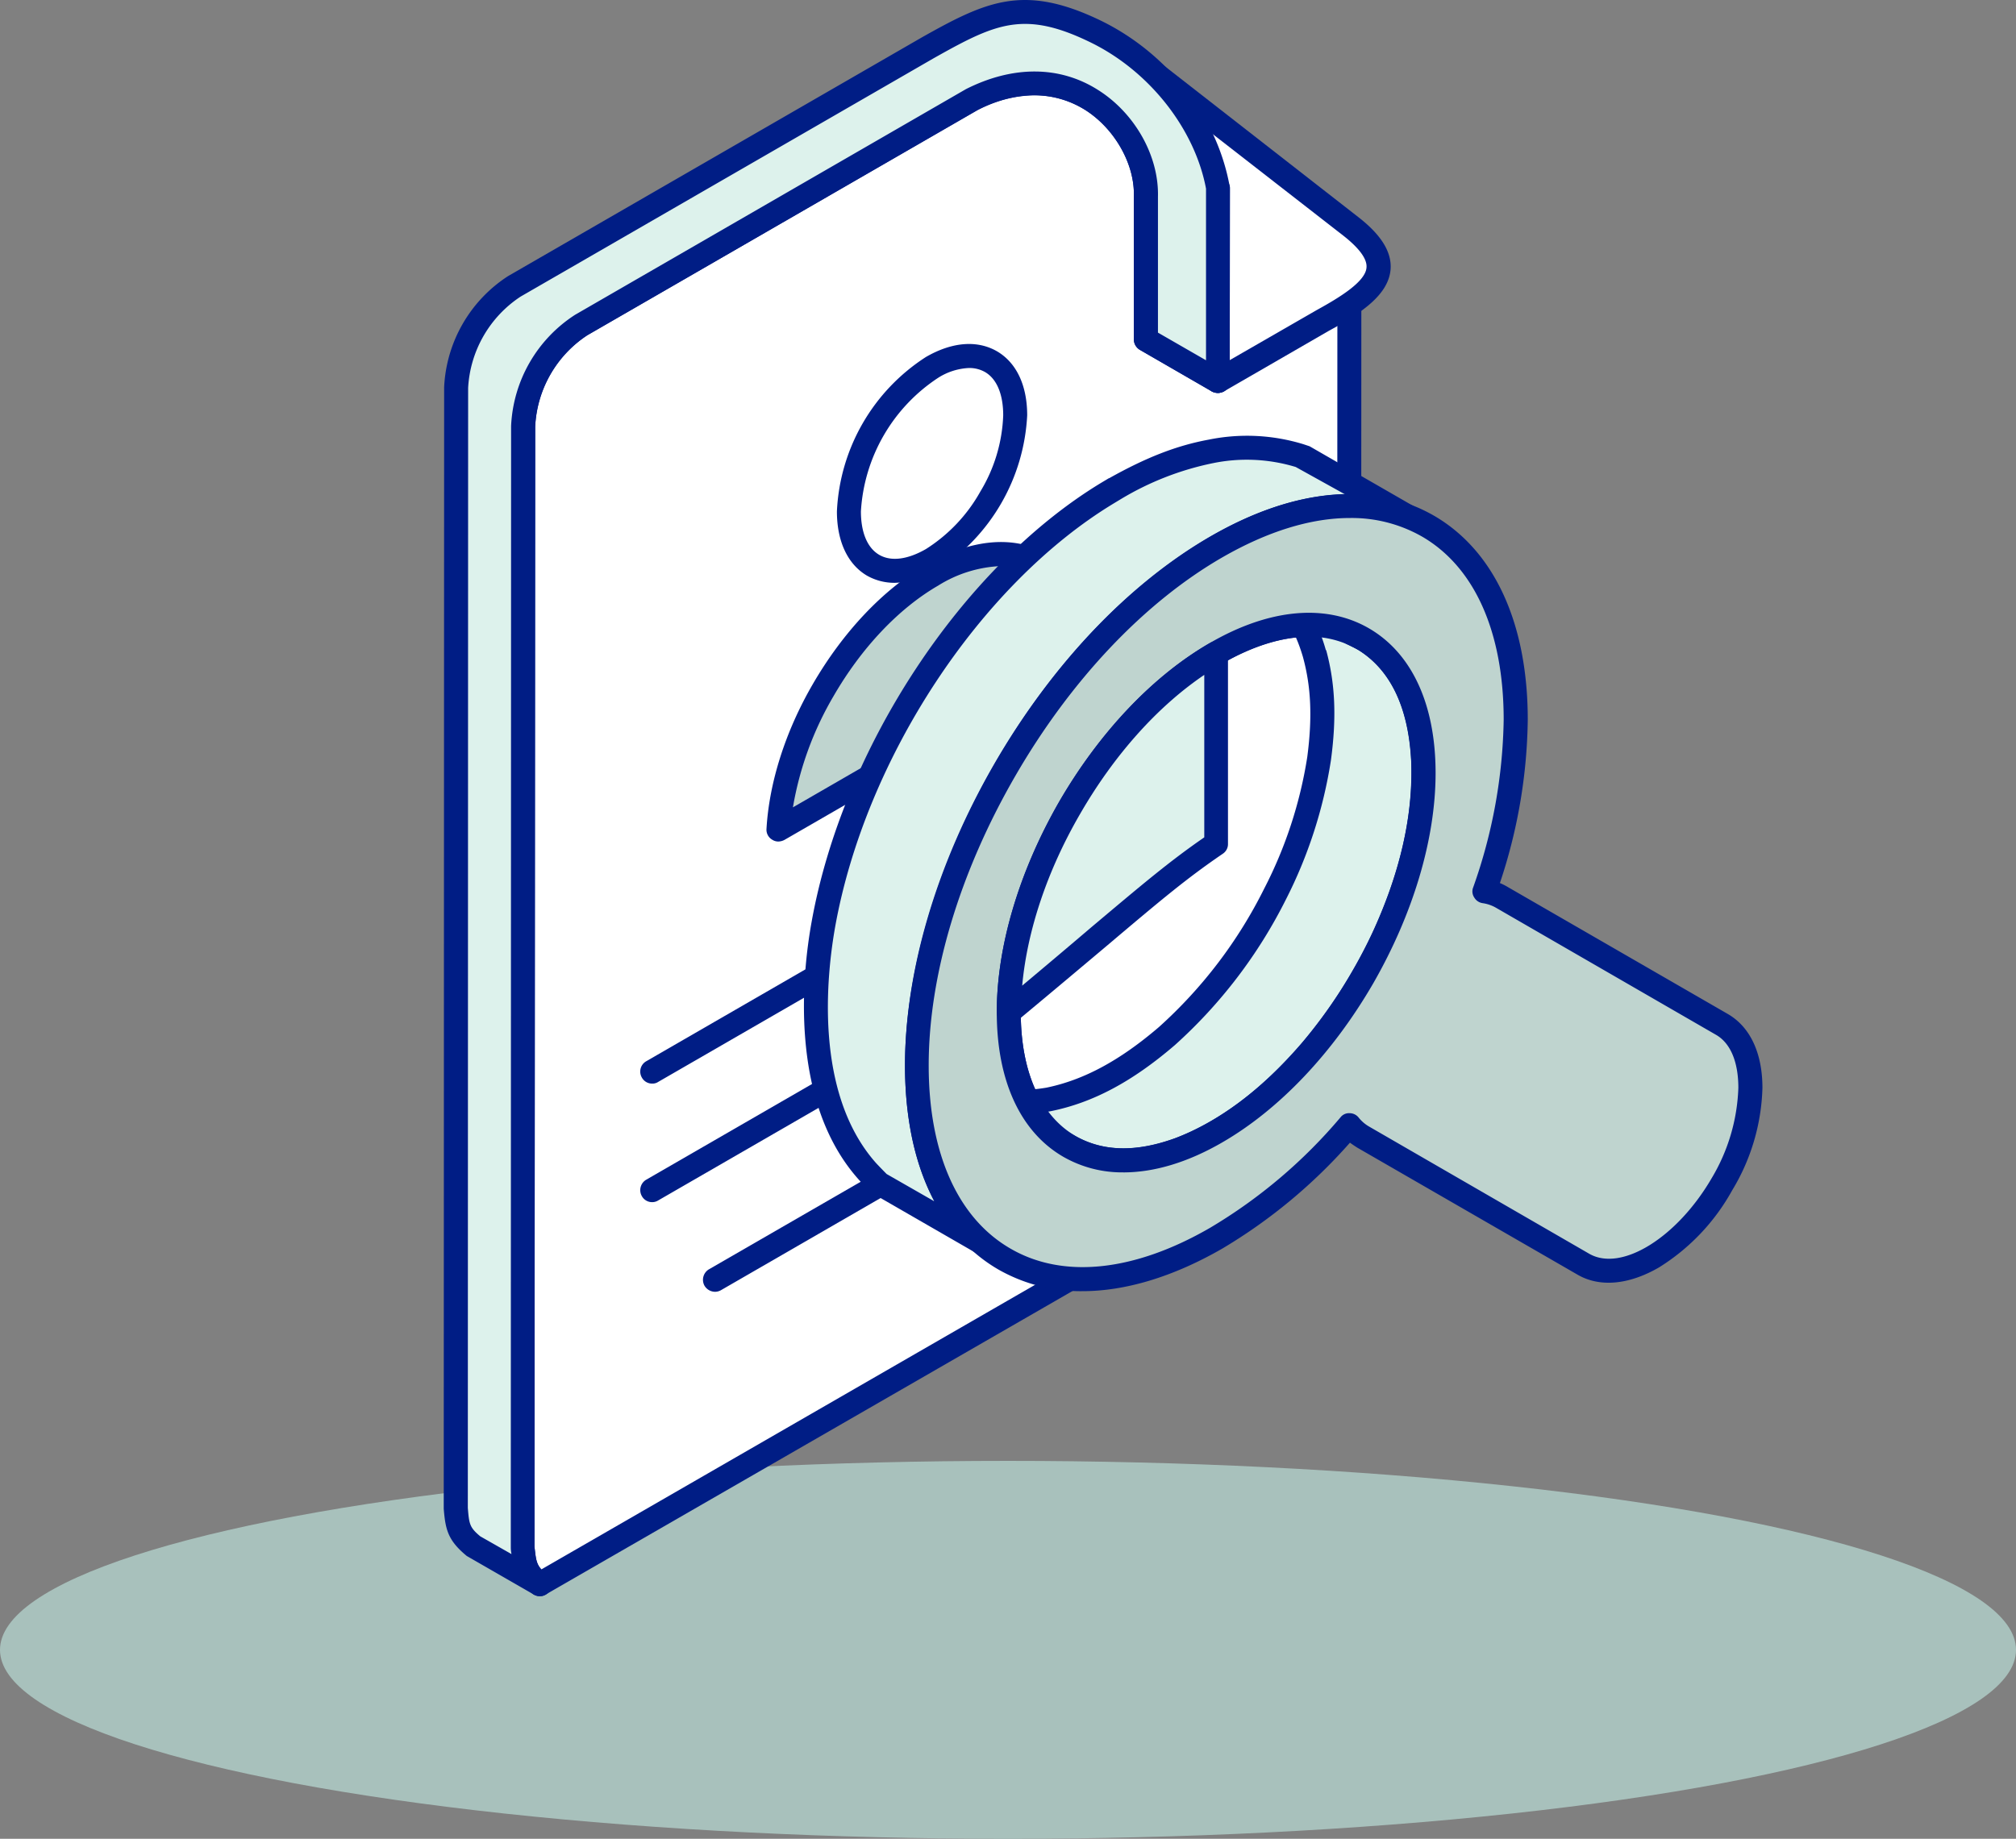
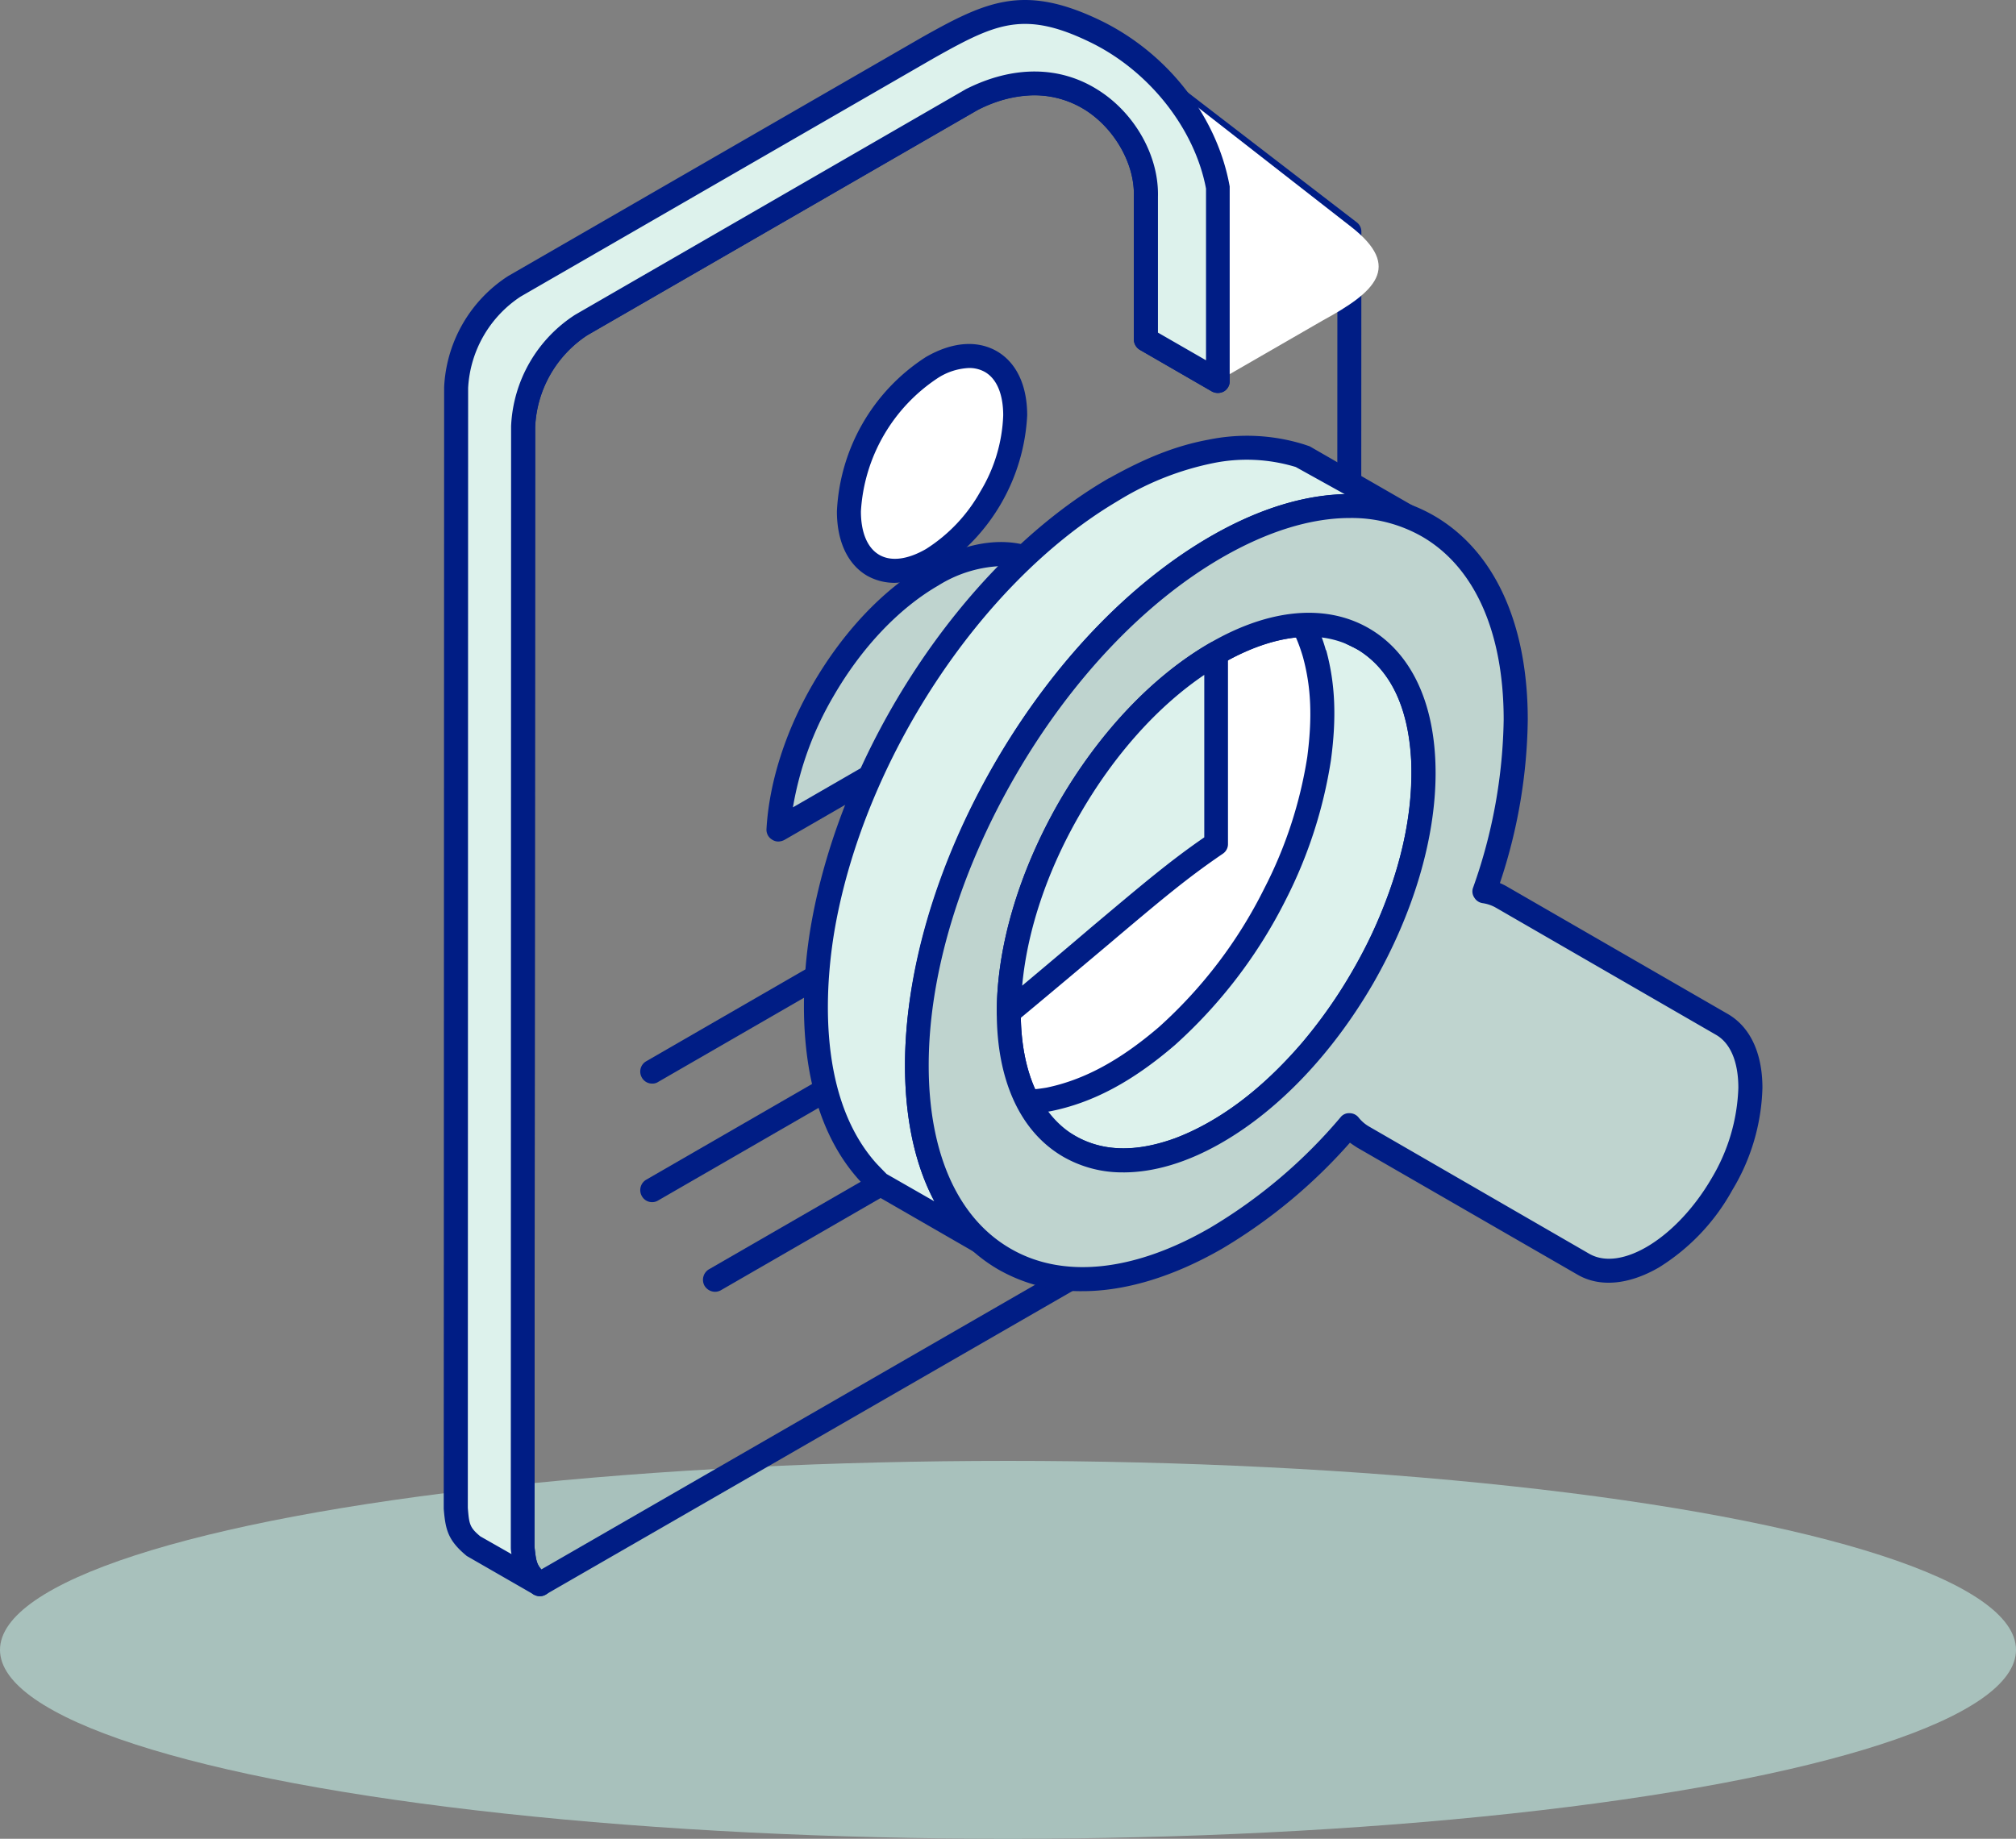
<svg xmlns="http://www.w3.org/2000/svg" width="368" height="335.727" viewBox="0 0 368 335.727">
  <rect x="0" y="0" width="368" height="335.727" fill="#808080" stroke="none" />
  <g transform="translate(-839 -904.773)">
    <ellipse cx="184" cy="34.5" rx="184" ry="34.5" transform="translate(839 1171.5)" fill="#a8c1bc" />
    <g transform="translate(-1800.092 -1.062)">
-       <path d="M2732.131,1189.3l.057.018,137.36-79.207c5.682-3.281,10.323-11.312,10.378-17.926V942.38l-31.079-23.961a38.375,38.375,0,0,1,7.1,16.08v35.123l-13.1-7.564V935.9c.241-11.944-13.229-27.055-31.77-17.664l-71.286,41.14a23.486,23.486,0,0,0-10.7,18.485l-.056,204.568C2729.356,1185.722,2729.542,1187.12,2732.131,1189.3Z" transform="translate(5.456 5.77)" fill="#fff" fill-rule="evenodd" />
      <path d="M2823.263,918.295a22.978,22.978,0,0,0-10.378,2.7l-71.213,41.1a21.241,21.241,0,0,0-9.521,16.675l-.132,204.477c.262,2.252.317,3.147,1.25,4.19l135.98-78.405c5.013-2.888,9.28-10.23,9.28-16.025l.055-148.725-21.762-16.769a39.433,39.433,0,0,1,2.105,7.416v35.514a2.165,2.165,0,0,1-1.043,1.9,2.285,2.285,0,0,1-2.236,0l-13.1-7.567a2.226,2.226,0,0,1-1.117-1.9V936.723c.185-5.888-3.522-12.335-8.832-15.725a17.482,17.482,0,0,0-9.336-2.7Zm-90.256,274.028a2.308,2.308,0,0,1-1.285-.39c0-.037-.131-.093-.131-.129-3.409-2.759-3.578-5-3.9-8.367l.056-204.753a25.529,25.529,0,0,1,11.684-20.328l71.344-41.2c8.591-4.34,17.124-4.287,24.11.15,6.726,4.229,11.125,12.054,10.938,19.471v24.835l8.774,5.051v-31.34a36.413,36.413,0,0,0-6.743-14.758,2.188,2.188,0,0,1,.261-2.867,2.111,2.111,0,0,1,2.831-.188l31.155,23.961a2.138,2.138,0,0,1,.857,1.734l-.057,149.8c0,7.416-5.067,16.117-11.422,19.827l-137.415,79.188A1.95,1.95,0,0,1,2733.007,1192.323Z" transform="translate(4.637 4.943)" fill="#001d85" fill-rule="evenodd" />
      <path d="M2813.988,971.658l19.154-11.051c9.466-5.161,14.665-9.707,5.143-17.121l-40.433-31.528,16.136,24.577Z" transform="translate(47.413 3.734)" fill="#fff" fill-rule="evenodd" />
-       <path d="M2807.773,922.664l8.887,13.511a1.96,1.96,0,0,1,.372,1.191l-.054,31.322,15.893-9.15c4.137-2.273,8.887-5.161,9.076-7.751.185-1.938-2.162-4.193-4.138-5.758l-30.036-23.365Zm7.042,52a2.489,2.489,0,0,1-1.117-.278,2.166,2.166,0,0,1-1.044-1.9V938.018l-15.819-24.035a2.2,2.2,0,0,1,3.205-2.926l40.432,31.527c4.212,3.279,6.112,6.41,5.87,9.539-.373,4.4-4.75,7.677-11.311,11.234l-19.1,11.033A2.5,2.5,0,0,1,2814.816,974.668Z" transform="translate(46.585 2.903)" fill="#001d85" fill-rule="evenodd" />
      <path d="M2736.825,1194.259l-12.242-7.062c-2.646-2.179-2.831-3.54-3.148-6.894l.132-204.567a23.385,23.385,0,0,1,10.638-18.484l75.35-43.487c11.178-6.28,17.309-9.428,30.464-3.149,10.639,5.1,20.217,15.763,22.564,28.824v35.123l-13.1-7.564V940.836c.241-11.944-13.229-27.055-31.77-17.664l-71.285,41.14a23.486,23.486,0,0,0-10.7,18.485l-.057,204.568C2733.993,1190.7,2734.18,1192.06,2736.825,1194.259Z" transform="translate(0.818 0.83)" fill="#ddf2ec" fill-rule="evenodd" />
      <path d="M2826.223,910.2c-5.255,0-9.819,2.4-16.751,6.3l-75.351,43.489a21.335,21.335,0,0,0-9.576,16.677l-.057,204.473c.243,2.925.3,3.559,2.275,5.2l5.7,3.244a5.855,5.855,0,0,1-.132-1.174l.056-204.773a25.529,25.529,0,0,1,11.684-20.328l71.344-41.2c8.591-4.34,17.124-4.287,24.111.15,6.725,4.229,11.125,12.054,10.938,19.471v24.835l8.774,5.051v-31.34c-2.049-10.919-10.4-21.614-21.388-26.85-4.64-2.234-8.274-3.223-11.628-3.223Zm-88.58,287.07a2.21,2.21,0,0,1-1.1-.3l-12.242-7.042c-3.522-2.889-3.894-4.921-4.211-8.609l.074-204.753a25.58,25.58,0,0,1,11.683-20.329l75.462-43.543c11.813-6.651,18.614-9.819,32.457-3.224,12.373,5.925,21.5,17.572,23.794,30.409v35.514a2.165,2.165,0,0,1-1.043,1.9,2.285,2.285,0,0,1-2.236,0l-13.1-7.567a2.227,2.227,0,0,1-1.117-1.9V941.666c.185-5.888-3.522-12.335-8.831-15.725-4.024-2.534-10.695-4.567-19.715,0l-71.213,41.1a20.992,20.992,0,0,0-9.522,16.675l-.132,204.476c.317,2.906.374,3.557,2.349,5.2a2.223,2.223,0,0,1,.429,2.944A2.161,2.161,0,0,1,2737.643,1197.266Z" transform="translate(0 0)" fill="#001d85" fill-rule="evenodd" />
      <path d="M2744.59,1066.5a2.123,2.123,0,0,1-1.918-1.1,2.2,2.2,0,0,1,.8-3l103.6-59.811a2.187,2.187,0,0,1,2.162,3.8l-103.6,59.81A2.016,2.016,0,0,1,2744.59,1066.5Z" transform="translate(13.586 58.822)" fill="#001d85" fill-rule="evenodd" />
      <path d="M2751.691,1071.658a2.263,2.263,0,0,1-1.922-1.1,2.231,2.231,0,0,1,.8-3l80.715-46.581a2.191,2.191,0,0,1,2.179,3.8l-80.678,46.581A2.213,2.213,0,0,1,2751.691,1071.658Z" transform="translate(17.927 70.03)" fill="#001d85" fill-rule="evenodd" />
      <path d="M2744.59,1053.053a2.123,2.123,0,0,1-1.918-1.1,2.171,2.171,0,0,1,.8-2.981l103.6-59.811a2.178,2.178,0,0,1,2.162,3.783l-103.6,59.813A1.847,1.847,0,0,1,2744.59,1053.053Z" transform="translate(13.586 50.623)" fill="#001d85" fill-rule="evenodd" />
      <path d="M2781.225,983.338h0a30.727,30.727,0,0,0,10.7-11.312h0a30.747,30.747,0,0,0,4.452-14.98c0-4.826-1.675-8.236-4.452-9.82-2.721-1.582-6.559-1.36-10.7,1.064a30.771,30.771,0,0,0-10.751,11.328,31.316,31.316,0,0,0-4.452,14.962c0,4.844,1.733,8.255,4.452,9.837S2777.015,985.759,2781.225,983.338Z" transform="translate(28.004 24.623)" fill="#fff" fill-rule="evenodd" />
      <path d="M2788.789,949.235a11.4,11.4,0,0,0-5.626,1.788,31.36,31.36,0,0,0-14.106,24.392c0,3.875,1.194,6.687,3.354,7.938s5.181.856,8.516-1.062h0a29.353,29.353,0,0,0,9.948-10.528,28.8,28.8,0,0,0,4.156-13.882c0-3.857-1.173-6.669-3.335-7.918a5.8,5.8,0,0,0-2.907-.728Zm-6.745,34.938h0Zm-6.8,4.285a10.2,10.2,0,0,1-5.068-1.305c-3.522-2.067-5.5-6.241-5.5-11.737a35.462,35.462,0,0,1,16.249-28.191c4.77-2.759,9.335-3.113,12.931-1.062,3.579,2.067,5.553,6.223,5.553,11.719a35.789,35.789,0,0,1-16.249,28.191h-.074A15.724,15.724,0,0,1,2775.244,988.457Z" transform="translate(27.186 23.789)" fill="#001d85" fill-rule="evenodd" />
      <path d="M2806,970.555c-5.068-2.944-12.112-2.516-19.9,1.975h0c-7.788,4.491-14.776,12.186-19.9,20.981-4.639,8.086-7.657,17.1-8.16,25.451l56.122-32.385C2813.651,978.771,2810.634,973.256,2806,970.555Z" transform="translate(23.135 38.32)" fill="#bfd4cf" fill-rule="evenodd" />
      <path d="M2799.474,971.706a23.266,23.266,0,0,0-11.439,3.559c-7.174,4.153-13.974,11.308-19.1,20.178a59.843,59.843,0,0,0-7.416,20.31l51.167-29.551c-.672-6.112-3.094-10.676-6.988-12.912h0a12.3,12.3,0,0,0-6.225-1.584Zm-40.617,50.288a2.015,2.015,0,0,1-1.12-.335,2.1,2.1,0,0,1-1.042-1.975c.483-8.44,3.447-17.813,8.46-26.44,5.515-9.5,12.8-17.255,20.645-21.781,8.292-4.75,16.08-5.441,22.135-1.975h0c5.441,3.168,8.72,9.484,9.2,17.8a2.136,2.136,0,0,1-1.042,2.011l-56.122,32.4A2.5,2.5,0,0,1,2758.857,1021.994Z" transform="translate(22.313 37.486)" fill="#001d85" fill-rule="evenodd" />
      <path d="M2822.006,981.87c-20.888,12.092-37.824,41.439-37.824,65.569,0,24.146,16.936,33.928,37.824,21.854,20.906-12.073,37.843-41.42,37.843-65.548C2859.849,979.6,2842.912,969.814,2822.006,981.87Z" transform="translate(39.077 43.215)" fill="#fff" fill-rule="evenodd" />
      <path d="M2839.727,979.724c-4.75,0-10.137,1.64-15.763,4.882-20.273,11.721-36.781,40.264-36.781,63.668,0,10.861,3.6,18.892,10.026,22.618,6.427,3.707,15.128,2.777,24.539-2.664,20.272-11.683,36.761-40.246,36.761-63.649,0-10.863-3.578-18.913-10-22.62a17.225,17.225,0,0,0-8.777-2.236Zm-33.743,97.783a21.637,21.637,0,0,1-11.011-2.832c-7.846-4.528-12.168-13.9-12.168-26.4,0-24.8,17.477-55.061,38.942-67.451,10.806-6.243,21.128-7.192,28.974-2.664,7.864,4.546,12.186,13.918,12.186,26.421,0,24.78-17.5,55.059-38.943,67.451C2817.667,1075.662,2811.536,1077.507,2805.984,1077.507Z" transform="translate(38.238 42.379)" fill="#001d85" fill-rule="evenodd" />
      <path d="M2816.9,964.084a56.3,56.3,0,0,1,17.551-6.8,32.431,32.431,0,0,1,16.192.784l1.043.352,18.428,10.658a29.329,29.329,0,0,0-9.895-1.788c-16.191-.243-32.644,11.1-43.637,22.135-19.844,19.882-35.849,51.539-35.849,79.972,0,11.086,2.59,23.478,10.882,31.469l.8.747-18.484-10.658c-.371-.28-1.919-1.9-2.347-2.329-10.267-11.645-10.508-30.482-7.918-44.96,5.328-29.7,25.843-62.979,51.874-78.742Z" transform="translate(25.725 30.966)" fill="#ddf2ec" fill-rule="evenodd" />
      <path d="M2818.813,966.805l-1.358.821c-24.408,14.793-45.3,46.582-50.812,77.251-1.547,8.683-3.95,30.258,7.416,43.117.317.354,1.619,1.693,1.973,2.048l8.721,4.993c-4.322-8.123-5.367-17.495-5.367-24.817,0-26.924,14.645-59.7,36.464-81.518,6.8-6.782,24.353-22.3,43.823-22.77l-8.961-4.974a30.707,30.707,0,0,0-15.074-.708,53.21,53.21,0,0,0-16.826,6.558Zm-25.582,137.827a2.118,2.118,0,0,1-1.117-.3l-18.484-10.656a27.111,27.111,0,0,1-2.832-2.777c-12.614-14.293-10.156-37.489-8.479-46.787,5.684-31.824,27.446-64.842,52.843-80.25l1.434-.856h.056c6.745-3.784,12.3-5.962,18.167-7.044a35.036,35.036,0,0,1,17.308.839l1.118.373,18.8,10.825a2.188,2.188,0,0,1-1.806,3.968,27.66,27.66,0,0,0-9.206-1.677c-18.3-.317-35.531,14.943-42.09,21.5-21.092,21.055-35.236,52.582-35.236,78.426.056,9.148,1.79,21.762,10.193,29.9l.8.708a2.18,2.18,0,0,1,.262,2.907A2.256,2.256,0,0,1,2793.231,1104.632Z" transform="translate(24.905 30.143)" fill="#001d85" fill-rule="evenodd" />
      <path d="M2842.815,985.028c-1.79-5.756-4.452-10.211-9.708-13.377l18.485,10.656c7.974,4.808,10.509,13.473,11.067,22.285.374,11.552-2.664,22.322-7.49,32.718a92.422,92.422,0,0,1-13.1,20.347c-6.614,7.622-14.4,14.254-23.924,17.907-6.857,2.442-13.528,3.055-20.086-.541l-18.484-10.639c4.825,2.627,9.336,2.962,14.645,2.049,8.292-1.678,15.279-6.091,21.577-11.552a87.129,87.129,0,0,0,19.786-25.936,81.16,81.16,0,0,0,8.031-24.708C2844.473,997.643,2844.547,991.494,2842.815,985.028Z" transform="translate(36.268 40.131)" fill="#ddf2ec" fill-rule="evenodd" />
      <path d="M2792.69,1069.783l7.3,4.19c5.123,2.832,10.937,2.964,18.222.354,8.047-3.092,15.578-8.739,22.992-17.292a91.268,91.268,0,0,0,12.8-19.843c5.2-11.271,7.6-21.633,7.229-31.694-.539-10.061-3.838-16.77-9.948-20.477l-7.231-4.174a28.161,28.161,0,0,1,1.6,4.378c.075.019.075.039.075.056,1.658,6.131,1.9,12.316.856,20.069a84.39,84.39,0,0,1-8.218,25.414,89.771,89.771,0,0,1-20.271,26.588c-7.788,6.688-14.963,10.508-22.62,12.057-.93.168-1.862.3-2.794.374Zm15.949,10.8a22.164,22.164,0,0,1-10.826-2.795l-18.464-10.676a2.19,2.19,0,0,1,2.1-3.839c3.95,2.18,7.9,2.738,13.211,1.845,6.8-1.4,13.359-4.919,20.534-11.067a84.639,84.639,0,0,0,19.209-25.266,78.888,78.888,0,0,0,7.864-24.035c.932-7.12.727-12.765-.8-18.3-1.732-5.871-4.4-9.5-8.664-12.092a2.2,2.2,0,0,1,2.235-3.783l18.466,10.658c7.49,4.546,11.439,12.41,12.129,24.054.372,10.806-2.162,21.838-7.659,33.78a98.644,98.644,0,0,1-13.414,20.812c-7.918,9.132-16.025,15.188-24.857,18.559A32.9,32.9,0,0,1,2808.639,1080.587Z" transform="translate(35.453 39.299)" fill="#001d85" fill-rule="evenodd" />
      <path d="M2832.062,982.682l-18.484-10.657-.615-.354-.688-.336-.671-.3,18.484,10.659.669.3.691.334Z" transform="translate(55.798 39.756)" fill="#fff" fill-rule="evenodd" />
      <path d="M2832.887,985.694a2.1,2.1,0,0,1-1.062-.259l-1.845-.9-18.613-10.788a2.123,2.123,0,0,1-.856-2.888,2.19,2.19,0,0,1,2.847-1.006l2.164,1.08,18.466,10.677a2.207,2.207,0,0,1,.819,2.981A2.282,2.282,0,0,1,2832.887,985.694Z" transform="translate(54.973 38.923)" fill="#001d85" fill-rule="evenodd" />
      <path d="M2855.147,987.433c-6.857-3.949-16.321-3.371-26.776,2.646-10.433,6.056-19.9,16.416-26.755,28.266-6.856,11.87-11.069,25.229-11.069,37.3s4.213,20.567,11.069,24.5c6.856,3.969,16.322,3.392,26.755-2.646,10.455-6.035,19.919-16.4,26.776-28.246,6.856-11.869,11.067-25.249,11.067-37.3,0-12.092-4.211-20.569-11.067-24.521ZM2828.371,970.7c15.093-8.7,28.751-9.522,38.643-3.838,9.9,5.719,16.007,17.961,16.007,35.382a97.39,97.39,0,0,1-5.682,31.322,9.044,9.044,0,0,1,3.148,1.08l40.191,23.216c6.969,4.026,6.969,17.142,0,29.18v.018c-6.932,12.038-18.316,18.6-25.228,14.591l-40.247-23.217a8.192,8.192,0,0,1-2.481-2.178,97.823,97.823,0,0,1-24.352,20.643c-15.074,8.7-28.73,9.539-38.625,3.82-9.894-5.7-16-17.942-16-35.364s6.111-36.744,16-53.867S2813.3,979.4,2828.371,970.7Z" transform="translate(32.713 35.006)" fill="#bfd4cf" fill-rule="evenodd" />
      <path d="M2846.072,987.939c-4.75,0-10.137,1.64-15.763,4.882-9.819,5.665-19.043,15.408-25.955,27.464-6.988,12.038-10.825,24.912-10.825,36.2,0,10.861,3.6,18.892,10.025,22.618s15.128,2.777,24.539-2.664c9.819-5.647,19.041-15.39,25.954-27.446,6.987-12.055,10.807-24.93,10.807-36.2,0-10.863-3.522-18.894-10-22.62a17.05,17.05,0,0,0-8.777-2.236Zm-33.818,97.783a21.559,21.559,0,0,1-10.937-2.831c-7.846-4.528-12.168-13.9-12.168-26.4,0-12.055,4.081-25.694,11.365-38.4,7.361-12.707,17.124-23.029,27.578-29.048,10.806-6.262,21.128-7.192,28.974-2.664h0c7.864,4.546,12.185,13.918,12.185,26.421,0,12.038-4.08,25.675-11.366,38.382-7.359,12.707-17.123,23.031-27.576,29.069-6.3,3.651-12.428,5.476-18.055,5.476Zm16.936-114.18h0Zm24.428-5.293a25.859,25.859,0,0,1,13.1,3.355c9.652,5.554,14.962,17.459,14.962,33.482a95.416,95.416,0,0,1-5.571,30.616,1.974,1.974,0,0,0,.206,1.843,2.1,2.1,0,0,0,1.528,1.024,6.842,6.842,0,0,1,2.365.8l40.229,23.237c2.664,1.527,4.08,4.974,4.08,9.687a34.287,34.287,0,0,1-4.882,16.51c-6.3,10.824-16.451,17.142-22.322,13.787l-40.171-23.216a6.719,6.719,0,0,1-1.92-1.64,2.114,2.114,0,0,0-1.678-.818,1.954,1.954,0,0,0-1.656.763,93.84,93.84,0,0,1-23.794,20.159c-13.844,8.013-26.831,9.373-36.409,3.82-9.652-5.552-14.962-17.44-14.962-33.463,0-16.471,5.63-35.216,15.762-52.767s23.552-31.75,37.826-39.986h0c8.292-4.77,16.192-7.194,23.309-7.194Zm-48.836,141.162a30.277,30.277,0,0,1-15.335-3.95c-10.993-6.373-17.049-19.6-17.049-37.265,0-17.235,5.739-36.744,16.247-54.966,10.509-18.2,24.539-32.98,39.447-41.589,15.315-8.831,29.793-10.191,40.862-3.818,10.991,6.371,17.123,19.6,17.123,37.264a97.3,97.3,0,0,1-5.087,29.812,10.623,10.623,0,0,1,1.38.69l40.227,23.216c4.079,2.366,6.315,7.136,6.315,13.489a37.983,37.983,0,0,1-5.514,18.689,38.4,38.4,0,0,1-13.417,14.122c-5.5,3.168-10.8,3.635-14.83,1.286l-40.247-23.215c-.428-.28-.858-.56-1.286-.876a97.316,97.316,0,0,1-23.309,19.341C2821.346,1104.8,2812.626,1107.412,2804.782,1107.412Z" transform="translate(31.893 34.164)" fill="#001d85" fill-rule="evenodd" />
      <path d="M2822.006,1014.7c-9.633,6.558-15.259,12-37.824,30.781,0-12.075,4.213-25.434,11.069-37.3,6.856-11.849,16.323-22.21,26.755-28.265Z" transform="translate(39.077 45.17)" fill="#ddf2ec" fill-rule="evenodd" />
      <path d="M2822.846,1015.527h0Zm-2.162-30.82c-8.588,5.814-16.508,14.7-22.675,25.4-6,10.341-9.65,21.3-10.565,31.34,5.048-4.23,9.15-7.7,12.594-10.639,9.393-7.9,14.291-12.057,20.645-16.435V984.707Zm-35.662,63.8a2.226,2.226,0,0,1-.93-.2,2.172,2.172,0,0,1-1.286-1.991c0-12.055,4.081-25.695,11.365-38.4,7.361-12.707,17.124-23.029,27.578-29.048a2.24,2.24,0,0,1,2.217,0,2.152,2.152,0,0,1,1.043,1.882v34.788a2.107,2.107,0,0,1-.914,1.806c-6.613,4.509-11.2,8.367-21.2,16.825-4.342,3.652-9.65,8.124-16.506,13.826A1.98,1.98,0,0,1,2785.021,1048.5Z" transform="translate(38.238 44.346)" fill="#001d85" fill-rule="evenodd" />
    </g>
  </g>
</svg>